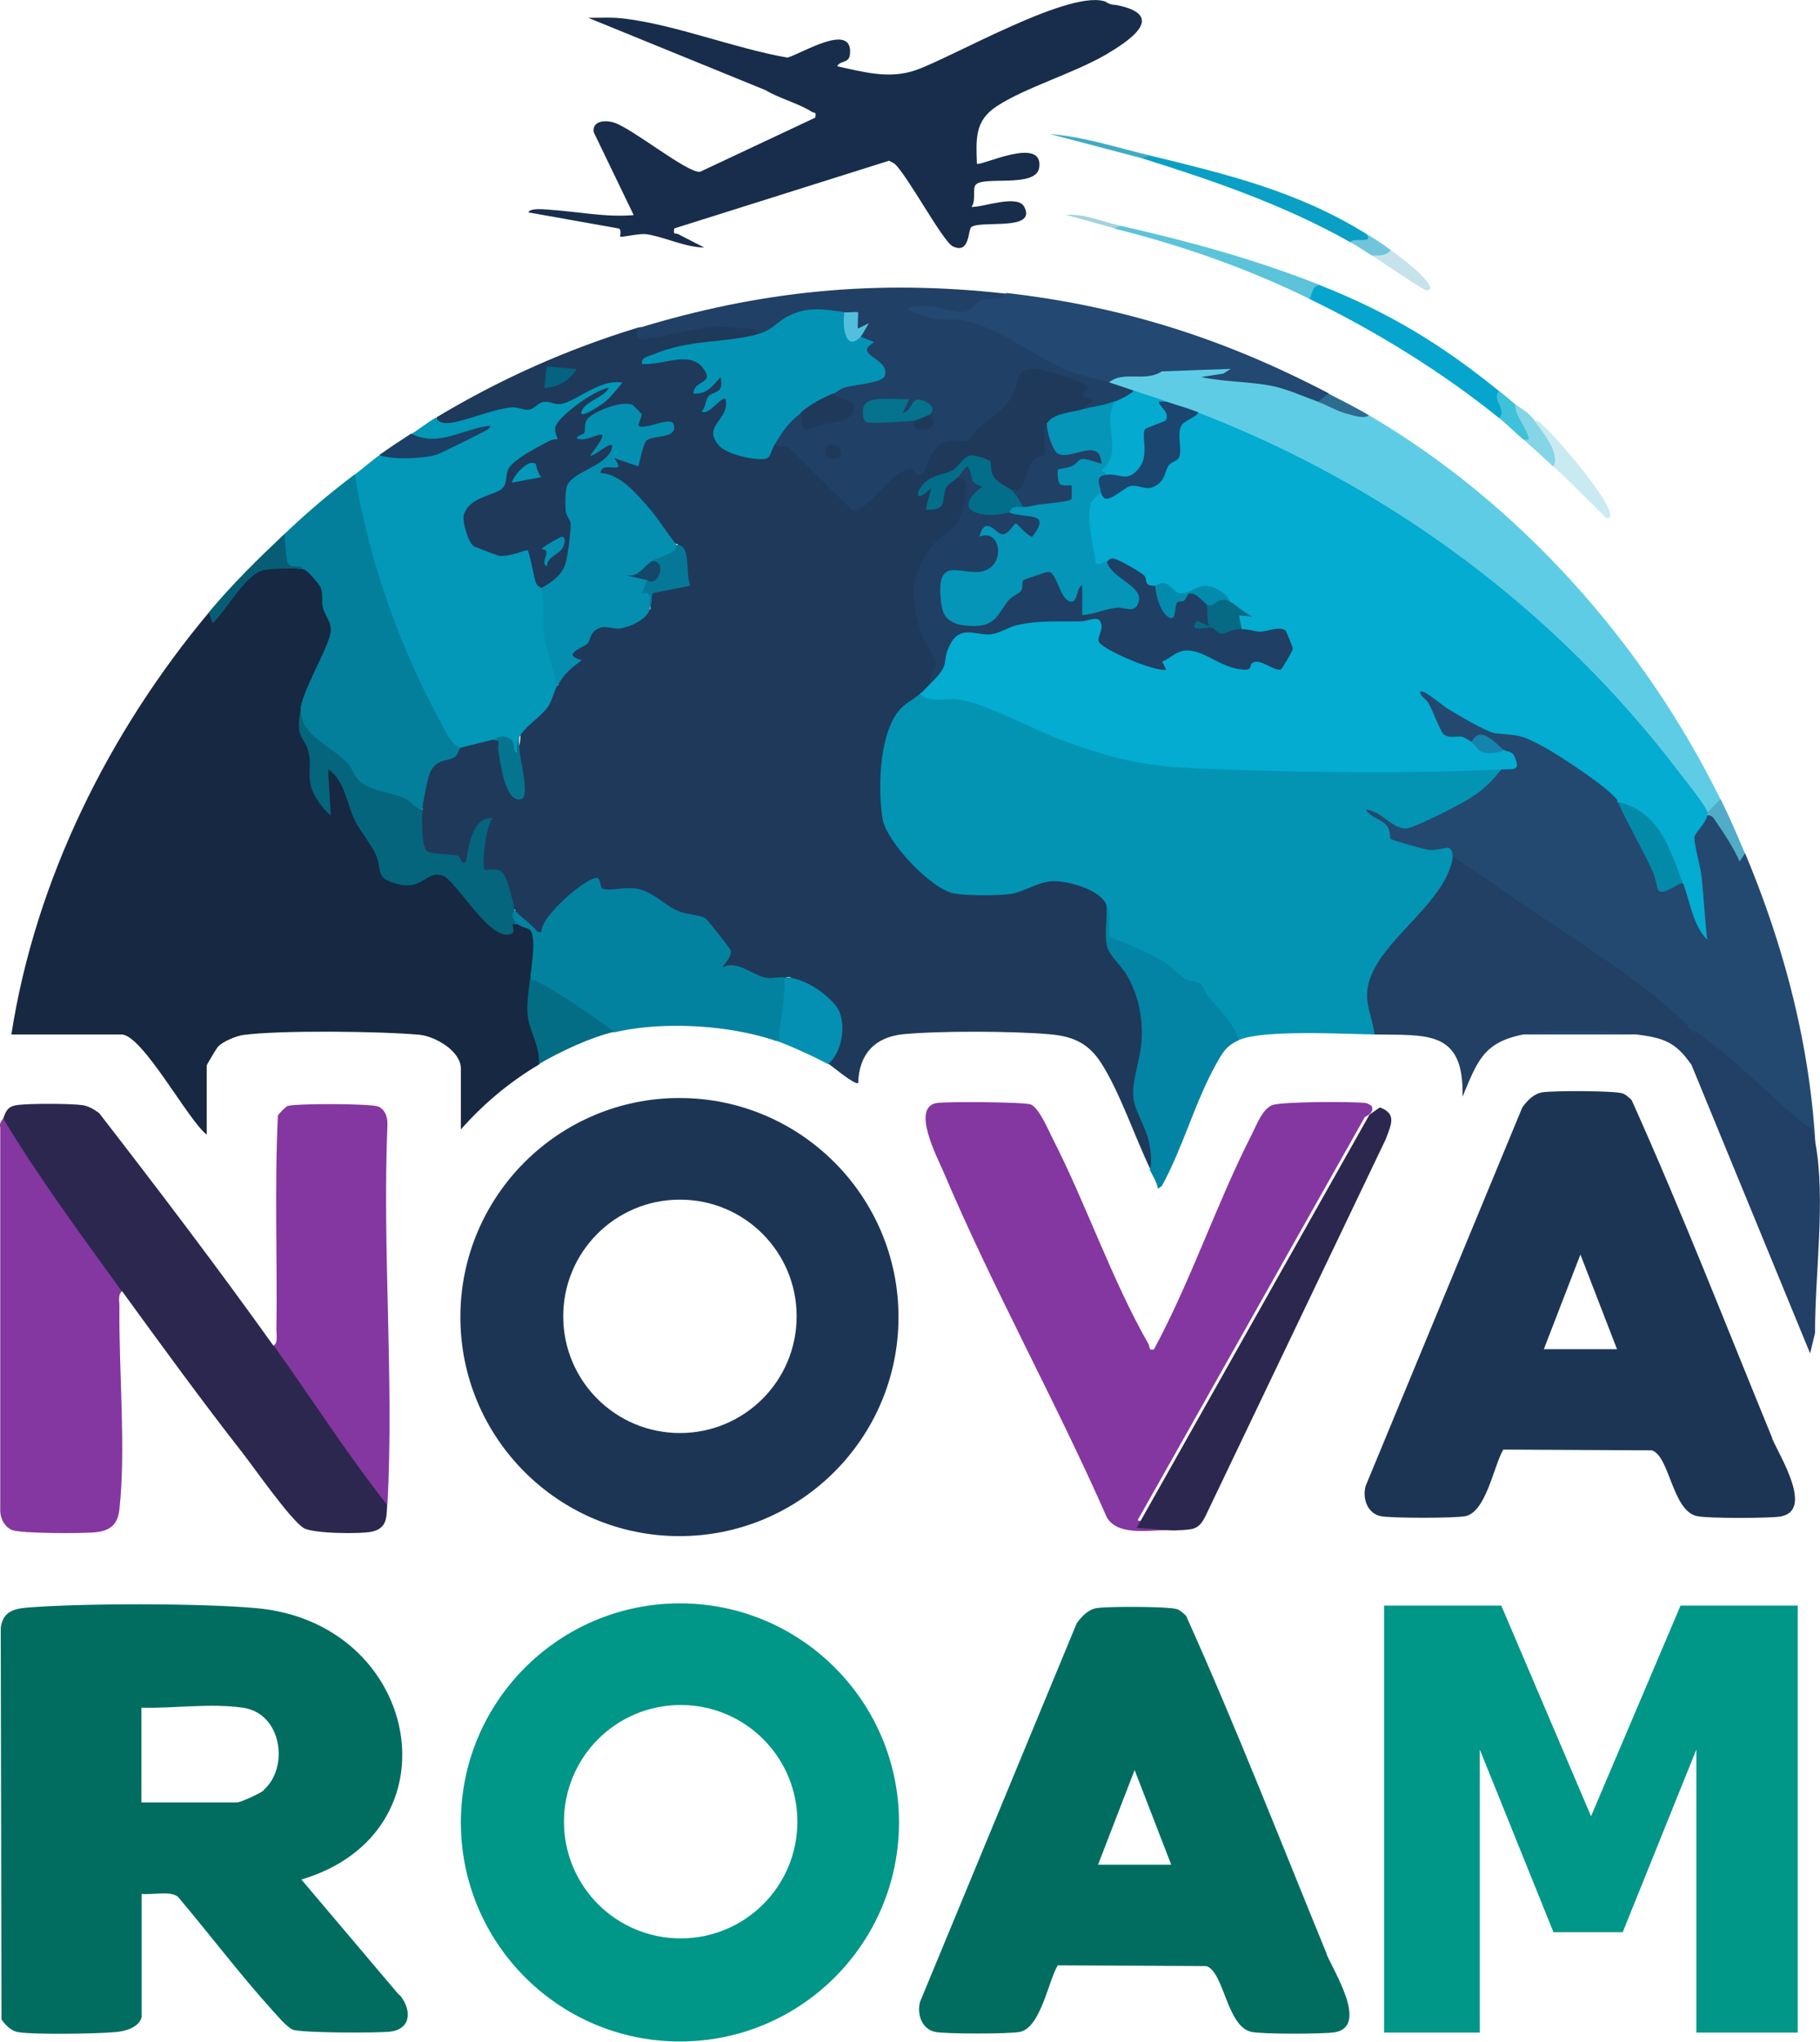
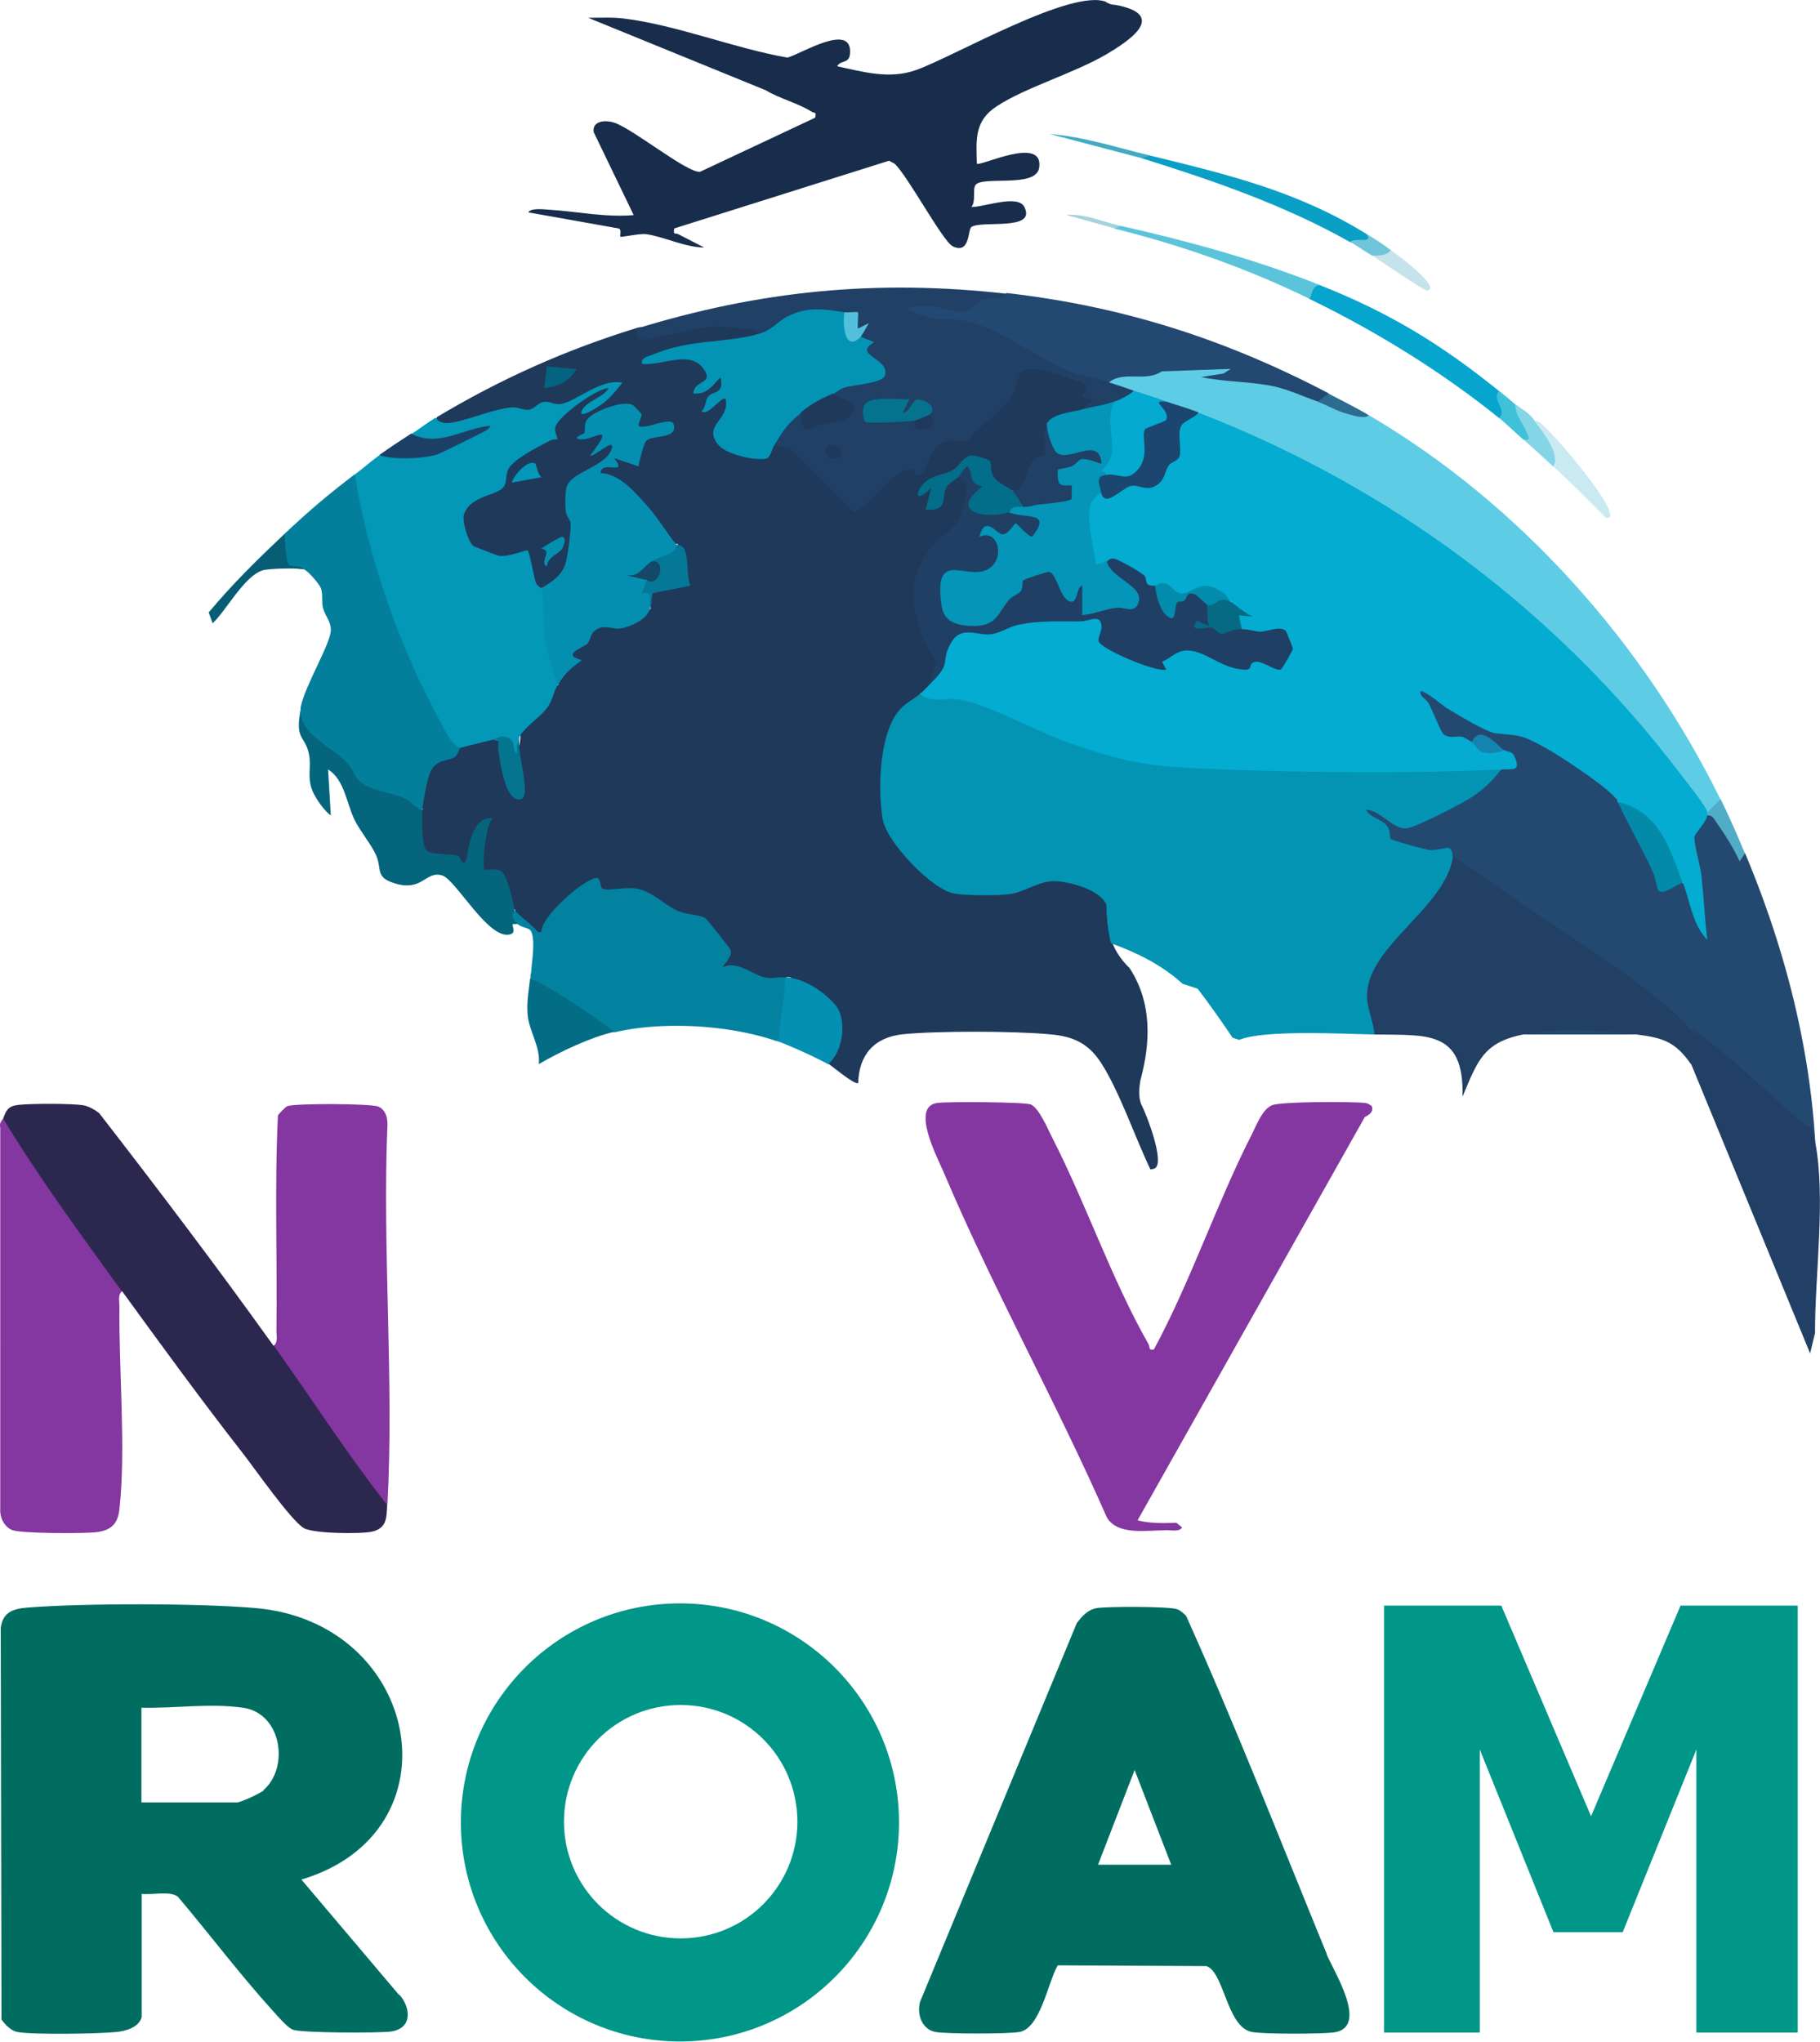
<svg xmlns="http://www.w3.org/2000/svg" id="Layer_1" viewBox="0 0 73.61 82.58">
  <defs>
    <style>.cls-2{fill:#214066}.cls-3{fill:#234971}.cls-4{fill:#009688}.cls-6{fill:#1f395b}.cls-13{fill:#2c274f}.cls-16{fill:#8437a0}.cls-29{fill:#006d60}.cls-38{fill:#0397b8}.cls-45{fill:#1d3555}.cls-52{fill:#048fb0}</style>
  </defs>
  <path d="m30.65 13.51-.2.27c-1.22.13-2.42.34-3.61.61.85-.2 1.75-.11 1.97.87.46-.36.72.21.43.63.43.35.36.88-.2 1.59-.05.6 1.88 1.26 1.98.56l.27-.05c.2-.27.5-.17.76-.04l2.54 2.49c.48-.38.94-.79 1.37-1.24.33-.3.86-.68 1.22-.24.26-.88.79-1.54 1.79-1.33.67-.55 1.28-1.16 1.82-1.84.21-.87.43-1.24 1.4-1.05.17.03 1.86.66 1.91.75.08.14.05.29-.02.42.42.2.32.43-.32.66l-.15.26c-.43.11-.86.21-1.27.29l-.04.39c.28.68.14 1.13-.43 1.34l-.27.73c-.16.35-.35.58-.67.26-.53.25-1.11-.5-1.11-1.06-.57-.3-.84-.06-1.21.39-.04.04.03.09.14.12.2-.37.5.09.54.33.04.22-.25 1.48-.48 1.73-1.65 1.24-1.98 2.48-1.24 4.4.56.76.6 1.06.09 1.85.11.33-.11.55-.44.44l.05.15c-1.54.89-1.88 4.21-1.01 5.59 1.23 1.94 2.66 2.54 4.88 2.06.91-.44 1.61-.57 2.58-.25.42.14 1.31.48 1.05.99 0 1.07.13 1.8.92 2.58.91 1.4.85 3.01.43 4.55-.05.31-.08.64.03.94.21.39.99 2.4.55 2.61-.05.02-.11.03-.17.04-.63-1.31-1.24-3.13-1.99-4.3-.52-.81-1.14-1.09-2.11-1.17-1.47-.13-4.45-.14-5.91 0-1.15.12-1.78.82-1.81 1.97-.11.12-1.08-.7-1.2-.77l-.06-.24c1.02-1.34.12-2.59-1.35-3.01l-.12-.25c-.16-.04-.25 0-.28.19-.65.07-1.29-.09-1.91-.45-.8 0-.79-.21-.43-.79-.61-.89-.93-1.33-2.02-1.45-.85-.73-1.78-1.01-2.78-.85-.29 0-.44-.17-.48-.45-.69.37-1.28.92-1.76 1.54-.22.47-.46.96-.79.28-.41-.19-.64-.44-.7-.76l-.24-.1c-.08-.45-.21-.88-.41-1.29-.67.03-.94-.24-.81-.82.31-1.84-.05-1.04-.29.23-.16.36-.5.32-.66-.03-1.56.09-1.61-.63-1.54-1.91l.23-.14c-.29-.17-.1-1.06.03-1.34.29-.66.43-.82 1.16-.98.07-.18.19-.25.35-.2-.03-.37 1.13-.63 1.31-.33.15-.06.29-.06.42 0-.02 1.46 1.07 3.75.46.61.12-.13.19-.36.21-.71l-.09-.27 1.03-1.03c.14-.43.34-.69.6-.78-.06-.46.19-.68.52-.95-.19-.4-.01-.7.53-.9.21-.63.74-.86 1.59-.71.38-.16.74-.33 1.08-.51l.04-.84 1.33-.33c0-.51-.09-.99-.27-1.45l-.34-.08c-.7-1.28-1.64-2.18-2.84-2.69.07-.39-.61.03-.79.19-.49.45-.41 1.07-.13 1.63.03.51-.07 1.51-.27 1.96-.15.33-.76 1.03-1.1.74-.16.21-.28.11-.4-.1l-.27-1.12c-2.46.72-4.06-2.12-1.05-2.98.12-.76.47-1.15 1.13-1.49l.97-.51c-.13-.45.21-.77.52-1.05-.51-.13-.97-.04-1.37.25-.32-.06-.63-.08-.94-.06l-2.3.6c-.34.02-.72-.05-.56-.43 2.57-1.54 5.23-2.73 8.1-3.61.23-.07.27 0 .27.21.81-.19 4.24-.9 4.76-.25.04.05-.04.18-.1.26Z" class="cls-6" />
-   <path d="M12.27 23.02c.04-.09.14-.19.2-.14.59.4.84.95.81 1.65.36.65.36.92.16 1.59-.09.32-.87 2.17-1.03 2.41l-.24.07c-.03.6.14 1.19.52 1.78l.06 1.17c.44 1.34.4.78.31-.26.28-.78.81.11 1.01.51.27 1 .76 1.8 1.32 2.65.13.91.45 1.3 1.42 1.08.55-.36 1.1-.59 1.6 0 .6.9 1.31 1.59 2.13 2.06 0-.38.14-.58.39-.23.95-.16 1.11 1.46.55 1.97.13.43.19.8.09 1.32.08.71.24 1.41.46 2.1l-.22.3c-1.19.7-2.26 1.6-3.17 2.63v-2.46c0-.71-1.04-1.31-1.69-1.37-1.57-.14-5.61-.19-7.11.01-.29.04-.81.26-1.01.46-.07.07-.47.74-.47.78v2.79c-.75-.57-2.6-4.05-3.45-4.05H.46c.97-6.25 3.95-12.24 7.99-17.07h.26l1.1-1.29c.67-.91 1.56-.78 2.47-.46Z" style="fill:#172842" />
  <path d="M60.73 31.12v.34c-.1.59-3.19 2.23-3.96 2.27-.22-.09-.48-.09-.29.07.09.08 1.12.34 1.33.37.97-.15 1.29 0 .95.45l.17.23c-.58 1.36-1.46 2.59-2.65 3.68-.88 1.15-.93 1.77-.49 3.13l-.2.18c-1.23-.02-4.51-.2-5.47.22l-.27-.09c-.45-.67-.92-1.34-1.41-1.98l-.61-.2c-.84-.76-1.82-1.25-2.9-1.64-.11-.48-.17-1-.18-1.55-.23-.61-1.52-.96-2.13-.96s-1.2.44-1.76.52c-.49.07-1.77.07-2.26-.02-.93-.16-2.75-2.1-2.9-3.01-.2-1.2-.14-3.28.58-4.29.29-.4.64-.52.92-.77.96-.05 2.04-.03 2.96.44 2.72 1.31 5.31 2.29 8.37 2.37 3.73.09 7.47.1 11.22.08.33 0 .66.09.97.18Z" style="fill:#0394b4" />
  <path d="M47.81 61.78c-.11.18-.42.11-.6.11-.8 0-1.99.23-2.44-.51-2.05-4.67-4.62-9.28-6.6-13.96-.26-.61-1.35-2.67-.26-2.81.43-.06 3.52-.04 3.78.06.33.14.69.99.86 1.33 1.38 2.69 2.4 5.73 3.9 8.36.07.12-.01.27.22.22 1.5-2.78 2.54-5.92 3.97-8.72.19-.37.41-.99.81-1.16.37-.15 3.23-.15 3.76-.09.16.02.19.09.26.11.09.18 0 .33-.27.46l-9.19 16.31c.49.13 1.05.12 1.57.1l.23.19Z" class="cls-16" />
  <path d="M65.44 32.43c.22.11.33.27.46.46.55.81 1.07 2.01 1.35 2.95.36-.24.64-.28.81-.12l.26.09.4 1.25c-.02-.96-.15-1.89-.37-2.79-.15-.49.25-1.17.7-1.29l.19-.18c.27-.04.99 1.33 1.11 1.61l.23.1c1.56 3.72 2.6 7.66 2.84 11.7-.2-.02-.3-.16-.32-.43a58.978 58.978 0 0 1-4.83-4.27l-.39-.08c-2.93-2.33-5.96-4.5-9.08-6.5l-.05-.32s0-.28-.17-.32c-.08-.02-.47.11-.75.09-.17-.01-1.53-.39-1.58-.45-.05-.05-.01-.31-.12-.48-.18-.3-.71-.37-.88-.7.6.02 1.11.84 1.67.75.4-.07 2.18-.98 2.59-1.25.47-.3.88-.69 1.21-1.14.03-.19.16-.26.38-.23-.1-.19-.19-.37-.27-.54l-.34-.04c-.29-.33-.62-.43-.97-.29-.12.16-.27.16-.47 0-.74.08-1.23-.4-1.49-1.44-.4-.33-.54-.86.12-.76 1.19 1.03 2.53 1.63 4 1.81.65.21 3.6 2.05 3.83 2.56.03.07-.04.18-.1.25Z" class="cls-3" />
  <path d="M44.73.09c.32.15.19.06.55.14 1.89.43.37 1.43-.52 1.96-1.33.78-3.28 1.34-4.45 2.11-.9.59-.83 1.33-.8 2.32.12.13 2.71-1.16 2.52.16-.12.85-2.32.31-2.58.71-.12.18.03.64-.16.88.48.02 1.87-.53 2.14 0 .5.99-1.72.53-2.14.81-.15.1-.05 1.13-.76.78-.4-.2-1.83-2.87-2.35-3.34l-.22-.12-8.69 2.74c-.05.29.04.17.16.23l1.05.54c-.77 0-1.65-.45-2.36-.54-.29-.03-.99.14-1.03.1-.03-.03.07-.28-.07-.33l-3.65-.65c.08-.19.65-.12.82-.11 1.14.07 2.29.32 3.44.22l-1.62-3.36c-.06-.45.46-.5.83-.38.76.25 2.94 2.03 3.47 1.99l4.66-2.19c.06-.26-.03-.17-.14-.24-.55-.35-1.3-.53-1.86-.87L23.79.72c.48 0 .96-.03 1.45.03 2.12.26 4.48 1.21 6.61 1.58.55-.15 2.63-1.46 2.53-.16-.03.42-.39.25-.52.51 1.06.23 2.1.53 3.17.16 1.5-.52 6.38-3.37 7.74-2.75Z" style="fill:#182d4b" />
  <path d="M11.07 54.42c.13.08.25.16.36.26s.22.19.3.3c1.22 1.68 2.42 3.4 3.6 5.11.16.24.25.52.33.79-.03.49 0 .93-.62 1.07-.46.1-2.4.08-2.76-.15-.53-.33-1.96-2.38-2.45-3.01-1.68-2.15-3.28-4.35-4.88-6.55-.13-.08-.25-.16-.37-.26s-.22-.19-.31-.3C2.93 49.86 1.58 48 .39 46.08c-.07-.12-.12-.26-.16-.4s-.07-.29-.1-.44c.12-.34.2-.5.6-.55.5-.06 2.13-.06 2.62.01.24.04.47.18.66.32 2.4 3.1 4.77 6.22 7.05 9.41Z" class="cls-13" />
  <path d="M17.63 16.9c.11.17.28.22.48.21.6-.03 1.8-.56 2.56-.63.28-.03.49.12.72.09s.37-.28.58-.31c.25-.05.45.12.71.08.6-.09 1.64-1.05 2.49-.86-.21.26-.5.62-.76.82-.09.07-1.05.72-.88.32s.9-.55 1.09-.93c-.56.07-1.94 1.08-2.14 1.53-.1.23.1.5.06.54-.01.01-.2 0-.31.07-.44.23-1.51.76-1.68 1.17-.1.22-.04.49-.18.69-.26.37-1.38.35-1.61 1.14-.07.26.18 1.11.4 1.26.05.03.96.38 1.03.39.43.05 1.1-.26 1.15-.22.07.05.26 1.07.32 1.27.05.17.22.24.23.26.11.02.2.07.26.16a9.81 9.81 0 0 0 .49 3.31l-.1.47c-.14.24-.19.58-.39.87-.28.4-.95.81-1.14 1.21l-.08.33c.09.68-.37.54-.42-.06-.02-.03-.56-.18-.59-.16-.22.06-1.24.3-1.31.33a.4.4 0 0 1-.1.12c-.38.25-1.58-2.37-1.71-2.66-1.11-2.54-2.13-5.15-2.58-7.9-.02-.09 0-.19.02-.3s.06-.21.1-.31c.32-.24.64-.52.98-.77l.46-.12c.92.08 1.79.02 2.58-.48-.51.12-1.59.36-1.73-.27.33-.21.65-.46.98-.66Z" class="cls-38" />
  <path d="M4.94 52.23c-.18.11-.11.42-.11.6-.03 2.53.27 5.8 0 8.21-.06.59-.34.86-.93.93-.5.06-3.08.06-3.42-.09-.32-.14-.49-.51-.47-.84V45.6c-.06-.17.08-.28.11-.37 1.47 2.43 3.15 4.71 4.81 7ZM15.66 60.87c-1.63-2.07-3.06-4.31-4.59-6.45.18-.11.11-.42.11-.6.04-2.9-.08-5.8.06-8.7.03-.07.32-.36.38-.38.29-.12 3.41-.11 3.69.02s.37.44.36.73c-.21 5.06.27 10.34 0 15.37Z" class="cls-16" />
  <path d="m44.87 15.47-.02-.25c1.59-.35 3.23-.5 4.9-.5.12.1.16.26.1.48.7.04 1.4.13 2.08.31.44.11 1.22.32 1.36.73l.32-.1c.56.3 1.15.52 1.75.65 6.09 3.57 11.11 9.22 14.22 15.53.13.3-.24.71-.55.55h-.24c-2.33-3.45-5.52-6.79-8.91-9.46s-6.76-4.36-10.74-6.23c-.26-.12-.47-.31-.67-.5-.43.18-1.1-.01-1.31-.44-.48.1-1.03.06-1.31-.44-.41.17-.76.06-.98-.33Z" style="fill:#5fcce6" />
  <path d="m68.28 41.51.83.81c-.02.17-.14.27-.37.3-.03.29-.15.43-.35.42-.64-.92-1.14-1.06-2.19-1.2-1.53-.09-3.07-.12-4.59 0-1.63.32-1.86 1.1-2.46 2.52.08-2.73-1.47-2.48-3.56-2.52-.04-.5-.31-1.09-.3-1.59.02-2 3.2-3.55 3.48-5.63.19.17 1.3.88 1.65 1.14 2.33 1.68 5.95 3.8 7.87 5.75Z" style="fill:#223f64" />
  <path d="M40.71 11.86c.11.35-.19.52-.9.48l-.56.43c1.49.71 2.97 1.43 4.46 2.17l1.07.27.09.26c.33.11.65.21.98.33.16.34-.49.69-.77.44-.24.38-.96.63-1.31.33l.44-.38-.44-.16c.06-.23.31-.32.11-.49-.09-.08-1.52-.54-1.72-.58-1.24-.21-.83.45-1.29 1.17-.28.43-.97.92-1.37 1.26-.13.11-.18.32-.29.39-.41.26-.91-.37-1.55.61-.12.19-.25.69-.34.75-.32.23-.34-.16-.4-.17-.68-.14-1.68 1.53-2.39 1.73l-2.62-2.6-.61-.1c-.23-.4.65-1.49 1.09-1.31.2.03.29.18.28.44 1.79-.32 2.12-.64.98-.95l.05-.25c-.1-.19 0-.33.29-.42l1.26-.26c.51-.06.4-.34-.33-.85-.02-.27-.06-.52-.12-.77-.27-.23-.38-.49-.32-.77-.18.04-.29 0-.34-.21l-.2.19c-1.11-.23-2.14.05-3.09.85l-.2-.17c-.08-.25-.28-.21-.49-.23-.37-.02-1-.09-1.32-.08-.57.02-2.73.57-2.94.52-.24-.06-.06-.34-.18-.43 5.02-1.55 9.75-2.01 14.99-1.42Z" class="cls-2" />
  <path d="M14.35 19.19c.54 3.37 1.8 6.96 3.44 9.96.18.33.46 1 .82 1.09-.03.01-.08.29-.22.38-.3.19-.7.06-.97.57-.13.25-.32 1.27-.34 1.57-.22.15-.48.06-.79-.27-1.15-.17-1.98-.69-2.5-1.58-1.15-.6-1.69-1.37-1.63-2.31.19-.91 1.22-2.57 1.22-3.12 0-.36-.23-.56-.32-.9-.06-.25.01-.5-.08-.79-.06-.16-.54-.73-.71-.77-.99-.03-1.15-.57-.77-1.42 1.01-.95 1.75-1.58 2.84-2.41Z" style="fill:#037f9c" />
  <path d="M20.81 36.81c.27.29.54.46.83.76.09.09.09.16.26.12-.04-.62 1.83-2.23 2.25-2.18.15.02.12.41.23.44.34.1.97-.12 1.49.02.6.16 1.03.65 1.54.87.38.16.87.15 1.12.3.07.04.99 1.21 1.02 1.29.08.29-.36.65-.31.69.58-.29 1.23.33 1.72.42.34.06.53-.07 1.01.02-.04.84-.12 1.69-.24 2.53-.13.04-.27.04-.41-.01-1.88-.63-4.53-.78-6.45-.33l-.49-.08c-.91-.69-1.86-1.29-2.86-1.8a.956.956 0 0 1-.04-.53c.03-.46.18-1.3 0-1.67-.08-.16-.36-.13-.55-.3-.49.1-.59-.61-.11-.55Z" style="fill:#0382a0" />
-   <path d="M55.81 44.79c.7.26.45.7.24 1.28l-7.29 15.24c-.14.28-.28.49-.6.54-.68.11-1.5-.03-2.19-.05l9.42-16.72.42-.29Z" class="cls-13" />
  <path d="M68.28 41.51c1.66 1.11 3.07 2.59 4.6 3.88.42.35.39-.01.54.82.43 2.29-.02 5.34-.01 7.7l-.2.83-4.81-11.7c.14-.34.05-.71.55-.66.09-.09-.52-.73-.66-.87Z" style="fill:#223f65" />
  <path d="M53.73 15.91c.19.33-.14.38-.44.33-.56-.2-1.18-.48-1.75-.61-.97-.21-1.99-.17-2.96-.38l.9-.14.3-.19-2.79.1c-.68.45-1.53-.04-2.13.44-.45-.15-1.05-.24-1.43-.38-1.47-.53-3.03-1.89-4.55-2.13-.3-.05-.62.01-.94-.04-.78-.12-2.05-.61-.35-.52.43.02 1.11.27 1.41.23.26-.04.48-.41.72-.49.36-.12.79.09.98-.28 4.69.53 8.86 1.87 13.02 4.05Z" style="fill:#234871" />
-   <path d="M44.76 36.59c.18.47.09.8.12 1.3.71.26 1.49.6 2.14.98.32.18.6.53.92.72.18.11.45.07.64.23.14.12.19.39.33.55.48.54.96.96 1.2 1.7-.51.22-.67.51-.93.98-.84 1.5-1.35 3.4-2.19 4.92l-.16.11c-.04-.28-.21-.52-.33-.77.11-.25.03-.86-.03-1.12-.13-.61-.58-1.28-.63-1.78-.07-.73.29-1.56.33-2.3.06-.96-.12-1.84-.6-2.68-.21-.36-.72-.79-.8-1.17-.11-.49.03-1.15-.02-1.67Z" style="fill:#0484a4" />
  <path d="M53.4 11.54c2.78 1.1 4.9 2.39 7.22 4.27.09.17.46.96.27 1.08-.08.05-.18.04-.27.01-2.32-1.87-4.98-3.51-7.66-4.81-.34-.31-.02-.74.44-.55Z" style="fill:#06a5ce" />
  <path d="M31.96 39.54c.69.13 1.35.57 1.81 1.09.51.57.34 1.91-.28 2.41-.51-.28-1.64-.8-2.19-.98.34.06.19-.17.22-.38.1-.6.17-1.15.22-1.76.02-.21-.12-.44.22-.38Z" style="fill:#0490b2" />
  <path d="M21.46 39.32c-.07.4.04.26.24.36 1.1.57 2.14 1.33 3.15 2.05-.96.22-2.21.81-3.06 1.31.08-.65-.37-1.33-.44-1.91-.08-.63.08-1.26.11-1.81Z" style="fill:#046d86" />
  <path d="M46.51 6.29c3.15.77 5.96 1.44 8.75 3.17.55.59-.22.45-.66.33-2.64-1.49-5.54-2.49-8.42-3.39-.05-.11.06-.14.33-.11Z" style="fill:#0aa0c5" />
  <path d="M45.31 9.13c2.78.63 5.46 1.36 8.1 2.41-.33-.02-.33.31-.44.55-2.51-1.23-5.16-2.16-7.88-2.84-.08-.09 0-.12.22-.11Z" style="fill:#5bc4da" />
  <path d="M62.05 17.01c.21 0 .3.15.44.27.57.53 2.45 2.75 2.6 3.41.04.16.09.29-.14.25-.7-.7-1.4-1.41-2.13-2.08-.19-.58-.42-1.13-.84-1.6l.07-.26Z" style="fill:#caeaf1" />
  <path d="M12.27 23.02c-.24-.05-1.41-.03-1.65.05-.74.23-1.46 1.61-2.02 2.14l-.16-.44c.98-1.17 1.97-2.14 3.06-3.17.04.25.06 1.06.16 1.21.12.18.49.01.61.21Z" style="fill:#075e74" />
  <path d="M16.65 17.55c1.11.55 2.07-.22 3.17-.33.04.03-.06.12-.11.16-.09.07-1.94.98-2.05 1.01-.6.17-1.72.21-2.33.02.44-.31.86-.59 1.31-.88Z" style="fill:#1c3f66" />
  <path d="M62.05 17.01c.31.41 1.09 1.36.77 1.86-.39-.36-.8-.74-1.2-1.09.05-.23.15-.18.08-.15s-.96-1.2-.4-1.28c.29.25.45.25.77.66Z" style="fill:#84d5e5" />
  <path d="M55.48 10.33c.04-.29.53-.28.77-.22.44.33 1.24.92 1.53 1.37.09.14.11.24-.06.27-.13.02-1.93-1.24-2.24-1.42Z" style="fill:#c6e2eb" />
  <path d="m70.58 34.51-.22.33c-.22-.49-.6-1.1-.92-1.55-.11-.15-.16-.33-.4-.31-.09-.03-.09-.06 0-.11l.55-.55c.35.71.68 1.46.98 2.19Z" style="fill:#51acc7" />
  <path d="M61.28 16.35c0 .43.31.75.46 1.13.08.21.21.34-.13.3-.32-.28-.67-.62-.98-.88.35-.32-.32-.72 0-1.09.24.19.42.34.66.55Z" style="fill:#40c1da" />
  <path d="M55.37 16.79c-.18.18-.66 0-.88-.05-.45-.12-.84-.37-1.2-.49l.44-.33c.55.29 1.11.56 1.64.88Z" style="fill:#2d6b8f" />
  <path d="m46.51 6.29-.33.11-3.72-.98c1.38.11 2.72.55 4.05.87Z" style="fill:#41abc3" />
  <path d="M56.25 10.11c-.17.25-.5.23-.77.22-.29-.17-.58-.38-.88-.55.26-.19.98.1.66-.33.35.22.66.41.98.66Z" style="fill:#71c5db" />
  <path d="M66.2 41.84h-4.59c1.22-.24 3.35-.17 4.59 0Z" class="cls-3" />
  <path d="m45.31 9.13-.22.11-1.97-.55c.76-.05 1.47.28 2.19.44Z" style="fill:#a4d3dc" />
  <path d="M69.05 32.87v.11c-.05.32-.52.71-.52.9 0 .34.24 1.14.29 1.57.09.85.13 1.71.23 2.56-.58-.58-.7-1.55-.98-2.3l-.27-.1c-.3-1.32-.98-2.28-2.03-2.86l-.32-.32c-.22-.47-2.4-1.89-2.99-2.21-.96-.52-.97-.46-1.97-.56-.34-.03-1.64-.81-2.01-1.04-.08-.05-1.24-1.02-1.01-.52.04.08.23.21.31.35.15.25.49 1.16.61 1.25.24.19.52.05.76.1.02 0 .36.19.4.22l.28-.04c.24.21.58.34 1.03.37.06.05.29.02.38.22.31.65-.07.53-.49.55-3.68.17-7.65.13-11.32 0-2.79-.1-3.76-.2-6.4-1.15-1.16-.42-3.27-1.58-4.33-1.69-.48-.05-1.12.17-1.48-.22.16-.14.29-.29.44-.44l.36-.72c.04-1.33.67-1.6 1.9-1.45 1.24-.46 2.65-.75 3.92-.46.87-.27 1.1.01.83.88.65.45 1.39.74 2.14.95.73-.91 1.73-.93 3-.07l.54.11c.3-.4.75-.4 1.33-.01.73-.97.28-1.44-.84-1.1-.22 0-.58-.06-.6-.31-.33.06-.36-.42-.22-.65-.18-.11-.29-.21-.22-.45-.76-.49-1.4-.49-2.2-.15-.27-.22-.56-.39-.86-.5-.15.44-.59.13-.64-.27-.41-.29-.87-.51-1.33-.71.14.32-.35.44-.57.24-.19-.17-.39-2.04-.32-2.38s.32-.89.68-.59c.44-.14.89-.32 1.35-.54.78.26.94-.06 1.21-.75l.4-.29c-.19-1.1.14-1.67.98-1.7 7.73 3 14.46 8 19.47 14.61.22.29 1.06 1.32 1.1 1.58Z" style="fill:#03acd0" />
  <path d="M38.75 19.3c-.08-.05-.13-.12-.09-.17.48-.59.74-.56.87.22.44.19.41.5-.08.92-.28.41.93.36 1.15.29l.24.17c.62-.16 1.77-.14 1.32.79-.28.58-.65.39-1-.01-.18.16-.4.27-.64.33.42 1.35-.77 1.7-1.86 1.44-.57-.1-.39 1.3-.21 1.51.64.76 1.98.17 2.26-.69.33-.17.54-.44.62-.81 1.24-.64 1.44-.35 1.99.82.46-1.19.81-.29.7.53l1.16-.27c1.4.27.38-.62-.24-1.03-.22-.21-.41-.39-.16-.64.03 0 .07-.12.25-.11s1.16.58 1.25.69c.15.18-.06.44.47.41l.23.14c.06.37.35 1.34.44.51.38-.28 1.5-.8 1.4.12l.23.05c-.06.79.23 1.07.97.74l.22.2c.29 0 .5.09.72.1.29 0 .78-.24 1.03-.05.03.02.31.71.3.75 0 .05-.44.82-.49.83-.26.08-.84-.47-1.14-.27-.19.13.08.35-.57.25-.77-.12-1.45-.78-2.11-.75-.43.02-.6.3-.98.45l.17.33c-.45.1-2.71-.86-2.74-1.17-.02-.18.15-.41.12-.63-.06-.46-.49-.17-.82-.16-.9.02-1.68-.05-2.58.15-.37.08-.76.37-1.16.38-.55.02-1.16-.37-1.56.4s.08.73-.78 1.57c-.1-.31.27-.66.2-.91-.04-.14-.46-.68-.58-1.07-.45-1.44-.53-2.27.4-3.53.32-.44.87-.65 1.1-1.09.17-.33.61-1.65-.02-1.72Z" style="fill:#203f64" />
  <path d="M21.9 23.79c.4-.25.79-.48.96-.96.1-.29.23-1.34.22-1.64 0-.16-.17-.29-.2-.52-.02-.25-.03-.83.06-1.04.26-.57 1.6-.79 1.8-1.48.15-.5-.75.38-.87.27 1.07-1.4.15-.62-.38-.65-.42-.03.12-.23.13-.24.09-.13-.04-.35.14-.58.26-.33 1.44-.77 1.83-.57.02.01.36.35.36.37.02.11-.17.43-.12.47.23.2 1.32-.42 1.42-.05.16.61-.86.41-1.1.65-.14.15-.27.8-.33 1.04l-.98-.33c.59.76-.53.05-.55.6.8.05 1.41.8 1.92 1.37.42.47.75 1.05 1.15 1.53.44.43-.59.86-.98.66.04.21-.05.38-.28.53l.06.24c.07.04.22.4.22.43l-.11.78c-.15.4-.76.68-1.18.75-.34.05-.7-.22-1.07.12-.15.14-.14.36-.27.5-.16.16-1.09.43-.22.66-.45.34-.71.54-.98 1.04-.18-.68-.43-1.33-.53-2.04-.07-.48 0-1.49-.12-1.9Z" class="cls-52" />
  <path d="m34.15 12.63.21.12c-.11.64.04.93.45.87l.55.22c-.92.53.65.64.43 1.35-.1.31-1.22.36-1.61.48-.24.07-.33.19-.46.25-.06.35-.98.86-1.31.77-.57.46-.72.7-1.09 1.31-.15.25-.15.53-.38.56-.47.06-1.55-.18-1.87-.55-.69-.81.46-1.02.28-1.87-.14-.17-.71.73-.98.49.18-.13.16-.47.28-.6.2-.23.65-.07.49-.77-.34.35-.52.69-1.09.66-.02-.5.74-.41.49-.87-.53-.98-1.69-.25-2.57-.33-.07-.27.26-.3.44-.38 1.52-.64 2.84-.44 4.26-.83.56-.15.75-.49 1.2-.72.81-.41 1.46-.28 2.3-.16Z" style="fill:#0394b5" />
  <path d="M45.09 16.24c.11.17.12.41.02.71.19.86.07 1.61-.35 2.24-.1.24-.13.33-.03.59l-.19.17c-.07-.03-.38.29-.42.41-.21.7.12 1.73.2 2.44.18.06.32-.08.44-.11.17.72 1.5.99 1.29 1.67-.15.49-.59.18-.88.22-.5.06-.91.26-1.4.3v-1.2c-.25.06-.16.73-.49.65-.41-.09-.54-1.19-.87-1.2-.09 0-1 .3-1.03.35-.05.08 0 .28-.08.41-.07.12-.36.22-.5.38-.42.51-.5 1.03-1.36 1.05-.67 0-1.26-.12-1.36-.83-.36-2.47 1.17-.82 2.02-1.57.52-.46.25-1.53-.49-1.21.24-.92.68-.11.93-.1s.47-.44.55-.44c.04 0 .47.52.66.54.8-1.05-.21-.71-.93-.98-.29-.4.3-.6.55-.22l.12-.23c1.53-.16 1.96-.33 1.29-.52-.52-.7-.13-.99.56-1.18-.97.25-1.1-.73-.99-1.47.26-.4.99-.43 1.42-.55s.88-.16 1.31-.33Z" style="fill:#0495b8" />
  <path d="M17.09 32.76c-.03.35-.05 1.4.16 1.64.16.18 1 .12 1.29.22.09.03.1.41.3.22.08-.08.11-1.84 1.09-1.75-.29.26-.45 1.96-.33 2.08.05.05.51-.1.72.11s.44 1.21.49 1.53c0 .03-.25.23.11.55-.42-.09.06.33-.28.43-.87.26-2.2-2.21-2.75-2.38-.69-.21-.79.68-1.95.31-.78-.25-.48-.56-.73-1.13-.17-.4-.65-.98-.87-1.43-.33-.68-.4-1.61-1.07-2.04l.11 1.86c-.3-.21-.69-.79-.79-1.12-.15-.51 0-.89-.09-1.33-.15-.82-.61-.55-.32-1.92-.15 1.09 1.27 1.59 1.86 2.24.21.23.29.53.48.72.46.44 1.29.45 1.88.74.24.12.41.39.69.46Z" style="fill:#04657c" />
  <path d="M38.75 19.3c-.13.12-.42.27-.49.44-.2.47.11.93-.82.87l.22-.87c-.71.7-.66.1-.18-.29.29-.24.77-.27 1.05-.43.25-.14.42-.55.73-.6.16-.02.74.16.79.24.06.11-.01.35.12.59.17.3.63.46.77.59.39-.05.67.32.44.66-.22.01-.46-.06-.55.22-1.01.29-2.47 0-1.1-1.04-.65-.2-.28-.38-.6-.82-.09 0-.3.36-.38.44Z" style="fill:#036e89" />
  <path d="M42.36 17.12c-.07.26.22 1.09.4 1.21.54.35 1.72-.72 1.79.43-.2-.06-.63-.23-.81-.19-.11.02-.23.21-.37.28-.15.07-.55.12-.57.14-.05.06-.02.46.04.55.11.16.41.06.5.1.02.01 0 .51 0 .54-.08.12-1.13.2-1.35.23-.31.05-.26.08-.61.1-.1-.21-.28-.51-.44-.66.57.07.51-.86.82-1.2.15-.16.44-.2.47-.24.14-.21-.14-.9.13-1.3Z" class="cls-2" />
  <path d="M27.37 22.04s.2-.03.31.18c.19.39.07 1.03.24 1.46-.22.08-1.48.27-1.53.33-.02.03-.02.41-.11.65-.03-.39.18-.76-.33-.66l.22-.55c.34-.22.39-.4.22-.77.33-.2.94-.25.98-.66Z" style="fill:#067897" />
  <path d="M19.93 29.91c.22-.05.32-.22.66-.05.31.16.09.53.33.6-.04-.3 0-.42.11-.66-.2.44.49 2.38.05 2.52-.66.2-.87-1.62-.93-2.02-.03-.2.14-.44-.22-.38Z" style="fill:#05748f" />
  <path d="M23.32 14.93c-.27.46-.77.74-1.31.76l.11-.87 1.2.11Z" style="fill:#046380" />
  <path d="M21.67 18.77s.09.43.23.53l-1.2.22c.06-.28.69-1 .97-.75Z" class="cls-38" />
  <path d="M22.12 22.91c-.34-.17.27-.65-.22-.71.03-.07.77-.49.82-.49.21 0 .09.36.03.46-.18.28-.61.34-.63.74Z" class="cls-52" />
  <path d="m16.15 80.7-3.96-4.68c6.44-1.92 4.83-10.4-1.85-10.98-2.27-.2-6.97-.2-9.24-.02-.64.05-.99.23-1.07.82l.03 15.84c.15.21.39.47.67.51.66.11 3.18.07 3.93 0 .43-.03.97-.2 1.07-.61V76.6c.43.05 1.13-.13 1.46.11 1.28 1.51 2.48 3.11 3.81 4.58.18.2.62.72.84.8.36.14 3.44.14 3.95.08.92-.12.82-.98.36-1.5Zm-5.48-8.29c-.15.13-.94.49-1.08.49H5.72v-3.83c1.38.03 2.74-.19 4.11 0 1.58.23 1.87 2.43.83 3.33Z" class="cls-29" />
  <path d="M27.5 64.85c-4.89 0-8.86 3.97-8.86 8.86s3.97 8.86 8.86 8.86 8.86-3.97 8.86-8.86-3.97-8.86-8.86-8.86Zm.03 13.55c-2.61 0-4.72-2.11-4.72-4.72s2.11-4.72 4.72-4.72 4.72 2.11 4.72 4.72-2.11 4.72-4.72 4.72Z" class="cls-4" />
  <path d="M53.66 79.03c-1.87-4.56-3.67-9.19-5.69-13.68-.11-.1-.24-.23-.38-.27-.37-.11-2.79-.11-3.23-.04-.36.06-.61.34-.81.61l-6.34 15.32c-.13.5.07 1.09.6 1.21.4.09 3.05.09 3.45 0 .83-.19 1.13-2.02 1.52-2.69l6.01.03c.72.23.82 2.44 1.82 2.66.44.1 2.88.09 3.36.02 1.41-.22-.03-2.47-.32-3.17Zm-9.25-3.61 1.48-3.83 1.48 3.83h-2.95Z" class="cls-29" />
  <path d="M68.06 35.71c-.26.04-.73.49-.98.32-.04-.03-.14-.57-.21-.72-.41-.92-.99-1.89-1.44-2.88 1.69.41 2.09 1.86 2.63 3.28Z" style="fill:#048aa9" />
  <path d="M60.84 30.35c-.26.08-.52.15-.8.09-.32-.07-.35-.32-.52-.42.33-.72.96.03 1.31.33Z" style="fill:#1483ad" />
  <path d="M47.17 16.24c-.18.29-.16.05-.11.08.85.46.05 1.05-.57 1.19.28 1.21-.57 2.6-1.72 1.68l-.22-.16c.93-.75-.02-1.89.55-2.79.23-.09.58-.27.77-.44.42.15.88.28 1.31.44Z" style="fill:#04aacf" />
  <path d="M47.17 16.24c.43.15.88.27 1.31.44-.14.22-.61.34-.71.55-.17.34.04.91-.07 1.24-.06.18-.32.21-.42.34-.16.2-.14.5-.38.72-.48.44-.8.04-1.18.13-.22.05-.66.48-.93.51-.19.02-.23-.19-.25-.2-.04-.37-.3-.71.22-.77.54-.06.84.34 1.31-.27.43-.55.07-1.31.24-1.57.04-.06.81-.31.84-.36.26-.41-.74-.84.01-.75Z" style="fill:#1b4670" />
  <path d="M37 17.01c-.22.04-1.88.13-1.98.06-.14-.1-.14-.49-.08-.64.16-.47 1.43-.24 1.84-.29l-.27.55c.32 0 .35-.54.63-.53.36.02.83.38.41.64.13.31-.39.49-.55.22Z" style="fill:#05738d" />
  <path d="M33.71 15.91c.2.3.94.19.82.67-.13.51-.91.51-1.35.61-.57.14-.7.53-.79-.51.48-.39.76-.52 1.31-.77Z" class="cls-6" />
  <path d="M34.15 12.63c.13.02.52-.03.55 0 .03.03-.03.52 0 .66l.44-.22s-.27.48-.33.55c-.64.65-.74-.47-.66-.98Z" style="fill:#52c0dc" />
  <path d="M37.54 16.79c.26.09.32.44.04.53-.34.11-.71.09-.58-.31.03 0 .52-.2.55-.22ZM33.55 17.99c.32-.09.7.42.32.54-.52.16-.63-.46-.32-.54Z" class="cls-6" />
  <path d="M49.79 24.34c-.27.14-.56.26-.86.35l-.13-.25s-.41-.37-.44-.38c-.39-.18-.31.12-.48.24-.06.05-.21.01-.26.06-.13.13-.03.74-.3.63-.38-.15-.58-.93-.6-1.31.1 0 .18-.15.44-.07.23.07.37.38.59.39.56.03.75-.67 1.7-.04.17.11.24.31.33.38Z" style="fill:#038bae" />
  <path d="M49.79 24.34c.29.22.54.44.87.6l-.55-.05.11.55c-.36 0-.74.21-.8.2-.16-.01-.3-.24-.45-.26s-.97.23-.55-.27l.49.22c-.12-.23-.05-.72-.11-.88.33.17.45-.4.98-.11Z" style="fill:#066a84" />
  <path d="M26.38 22.69c.63 0 .24 1.11-.22.77l-.98-.22c.67.17.77-.29 1.2-.55Z" style="fill:#154768" />
-   <path d="M27.48 44.41c-4.89 0-8.86 3.97-8.86 8.86s3.97 8.86 8.86 8.86 8.86-3.97 8.86-8.86-3.97-8.86-8.86-8.86Zm.02 13.55c-2.61 0-4.72-2.11-4.72-4.72s2.11-4.72 4.72-4.72 4.72 2.11 4.72 4.72-2.11 4.72-4.72 4.72ZM71.68 58.17c-1.87-4.56-3.67-9.19-5.69-13.68-.11-.1-.24-.23-.38-.27-.37-.11-2.79-.11-3.23-.04-.36.06-.61.34-.81.61l-6.34 15.32c-.13.5.07 1.09.6 1.21.4.09 3.05.09 3.45 0 .83-.19 1.13-2.02 1.52-2.69l6.01.03c.72.23.82 2.44 1.82 2.66.44.1 2.88.09 3.36.02 1.41-.22-.03-2.47-.32-3.17Zm-9.24-3.6 1.48-3.83 1.48 3.83h-2.95Z" class="cls-45" />
  <path d="M72.7 82.21h-4.09V70.76l-2.98 7.39h-2.8l-2.98-7.39v11.45h-3.87V64.94h4.74l3.63 8.52 3.62-8.52h4.74v17.27Z" class="cls-4" />
</svg>